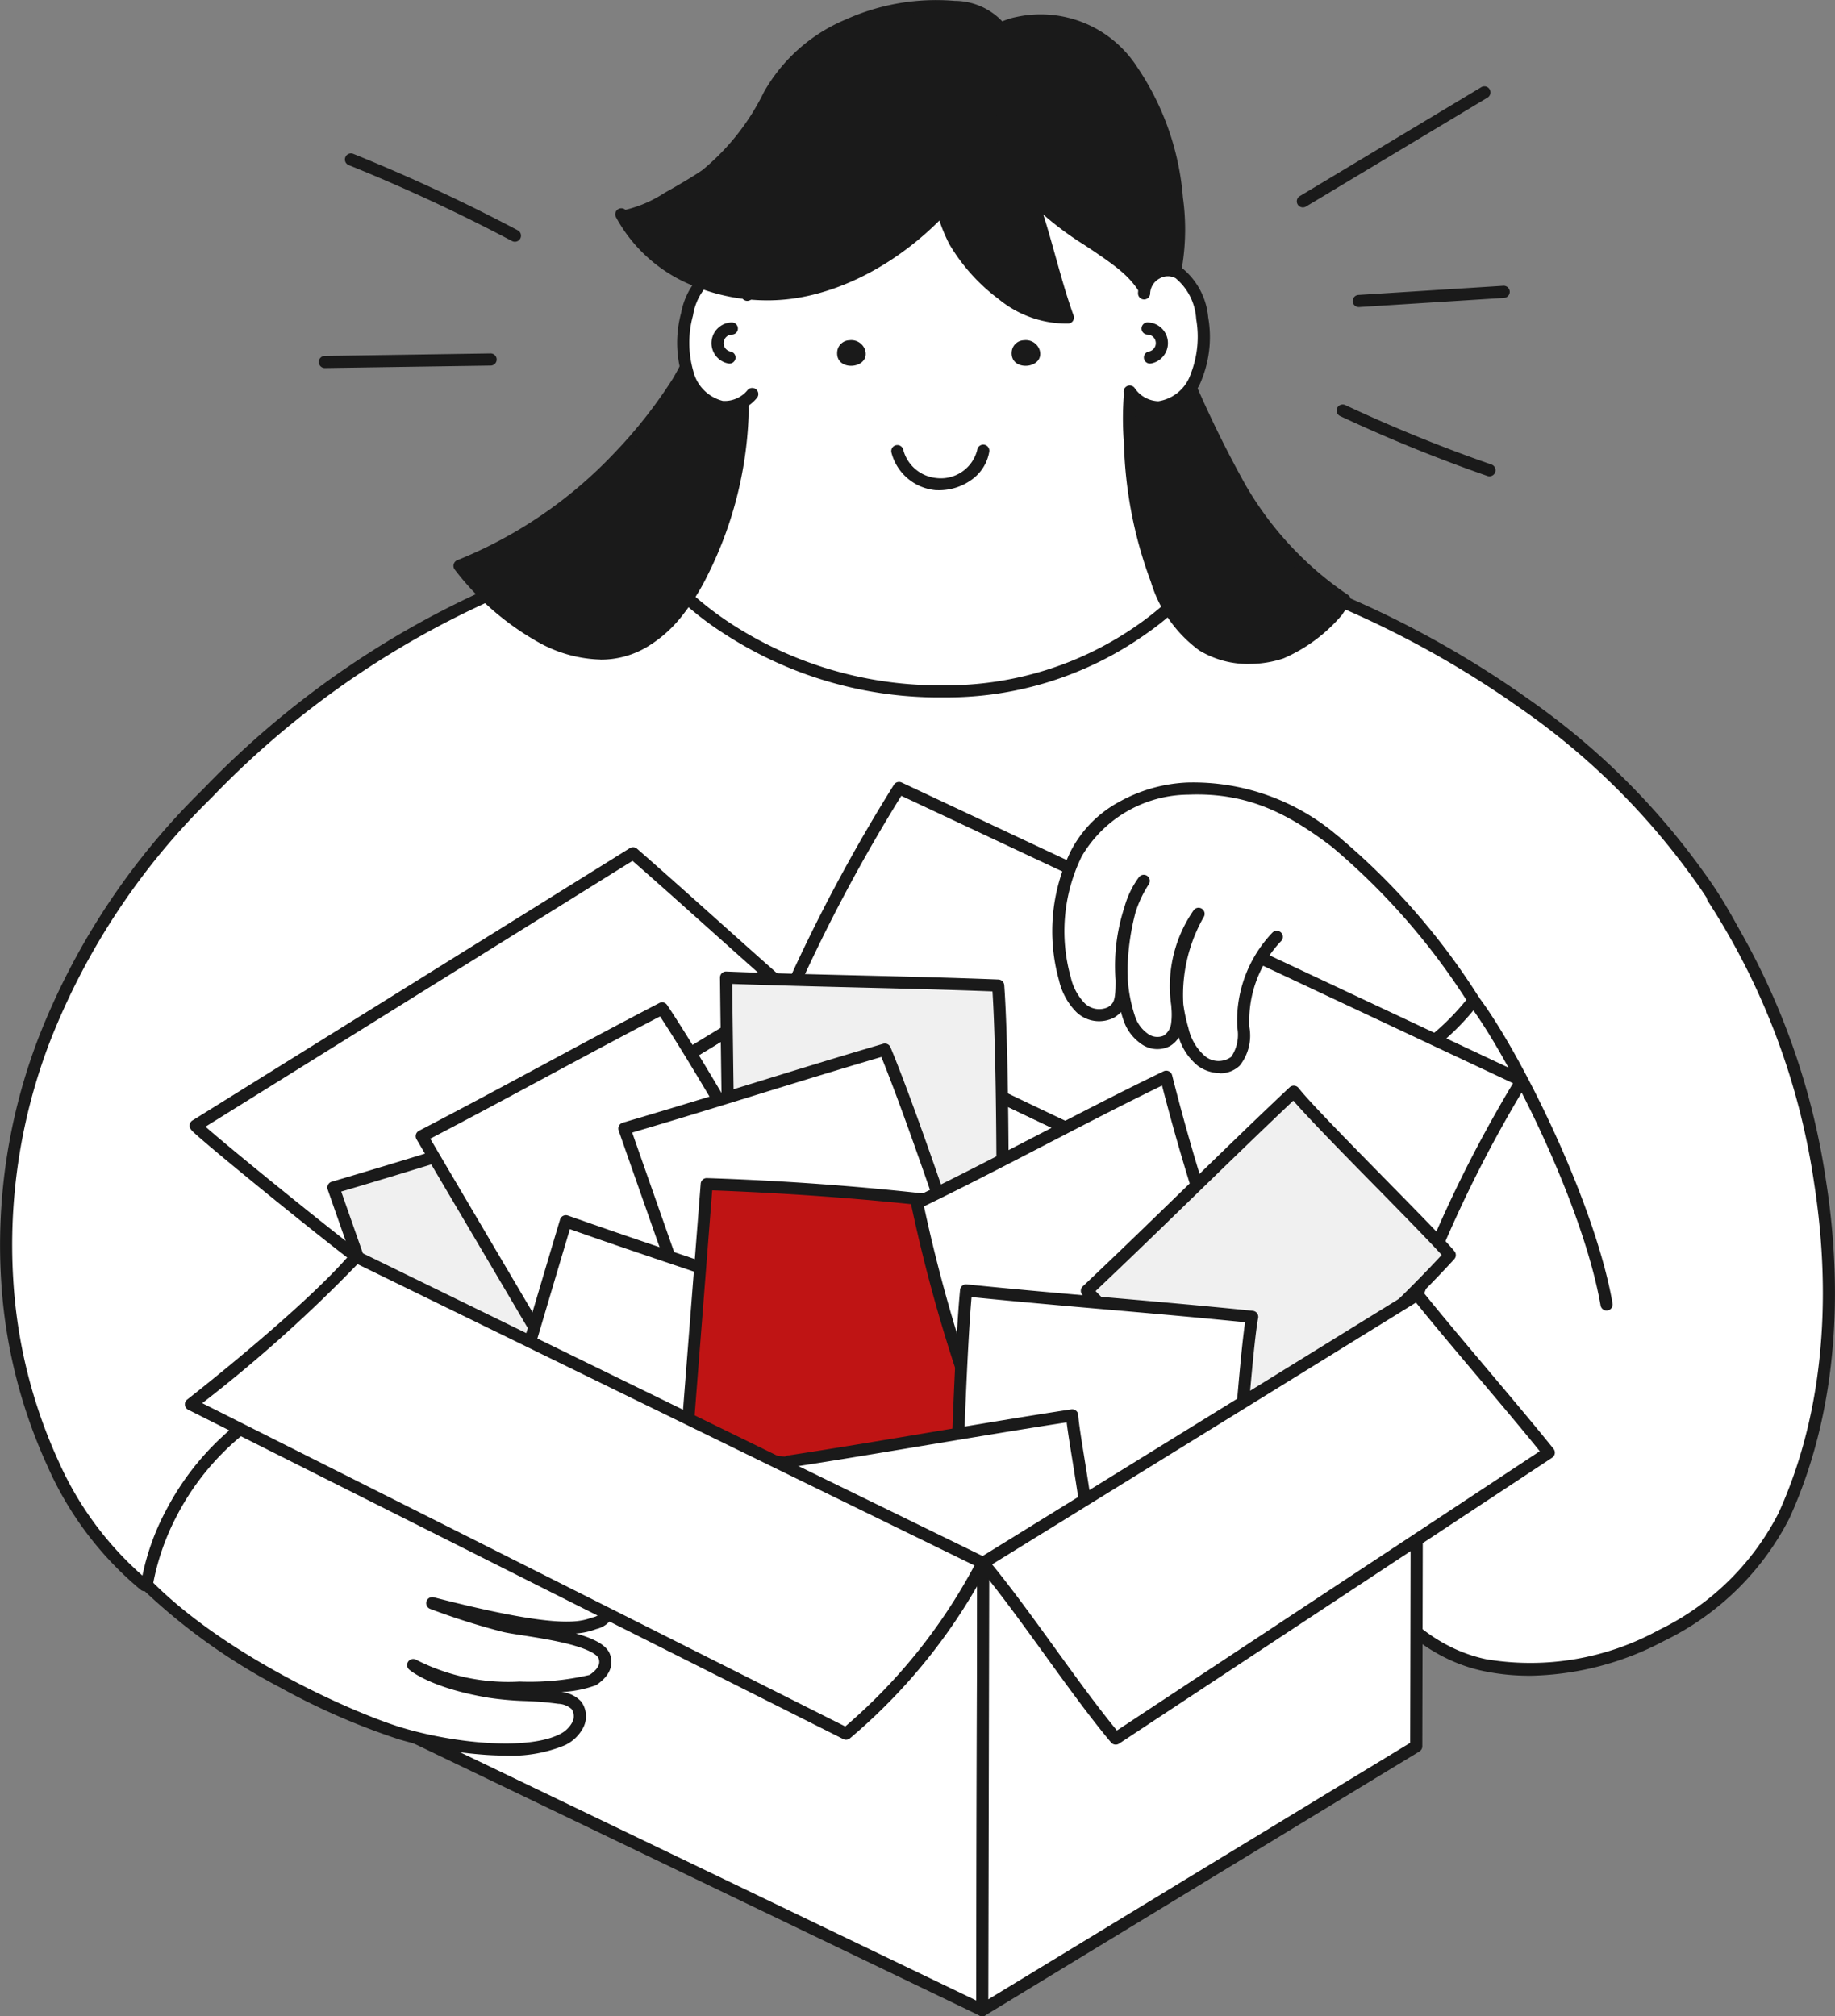
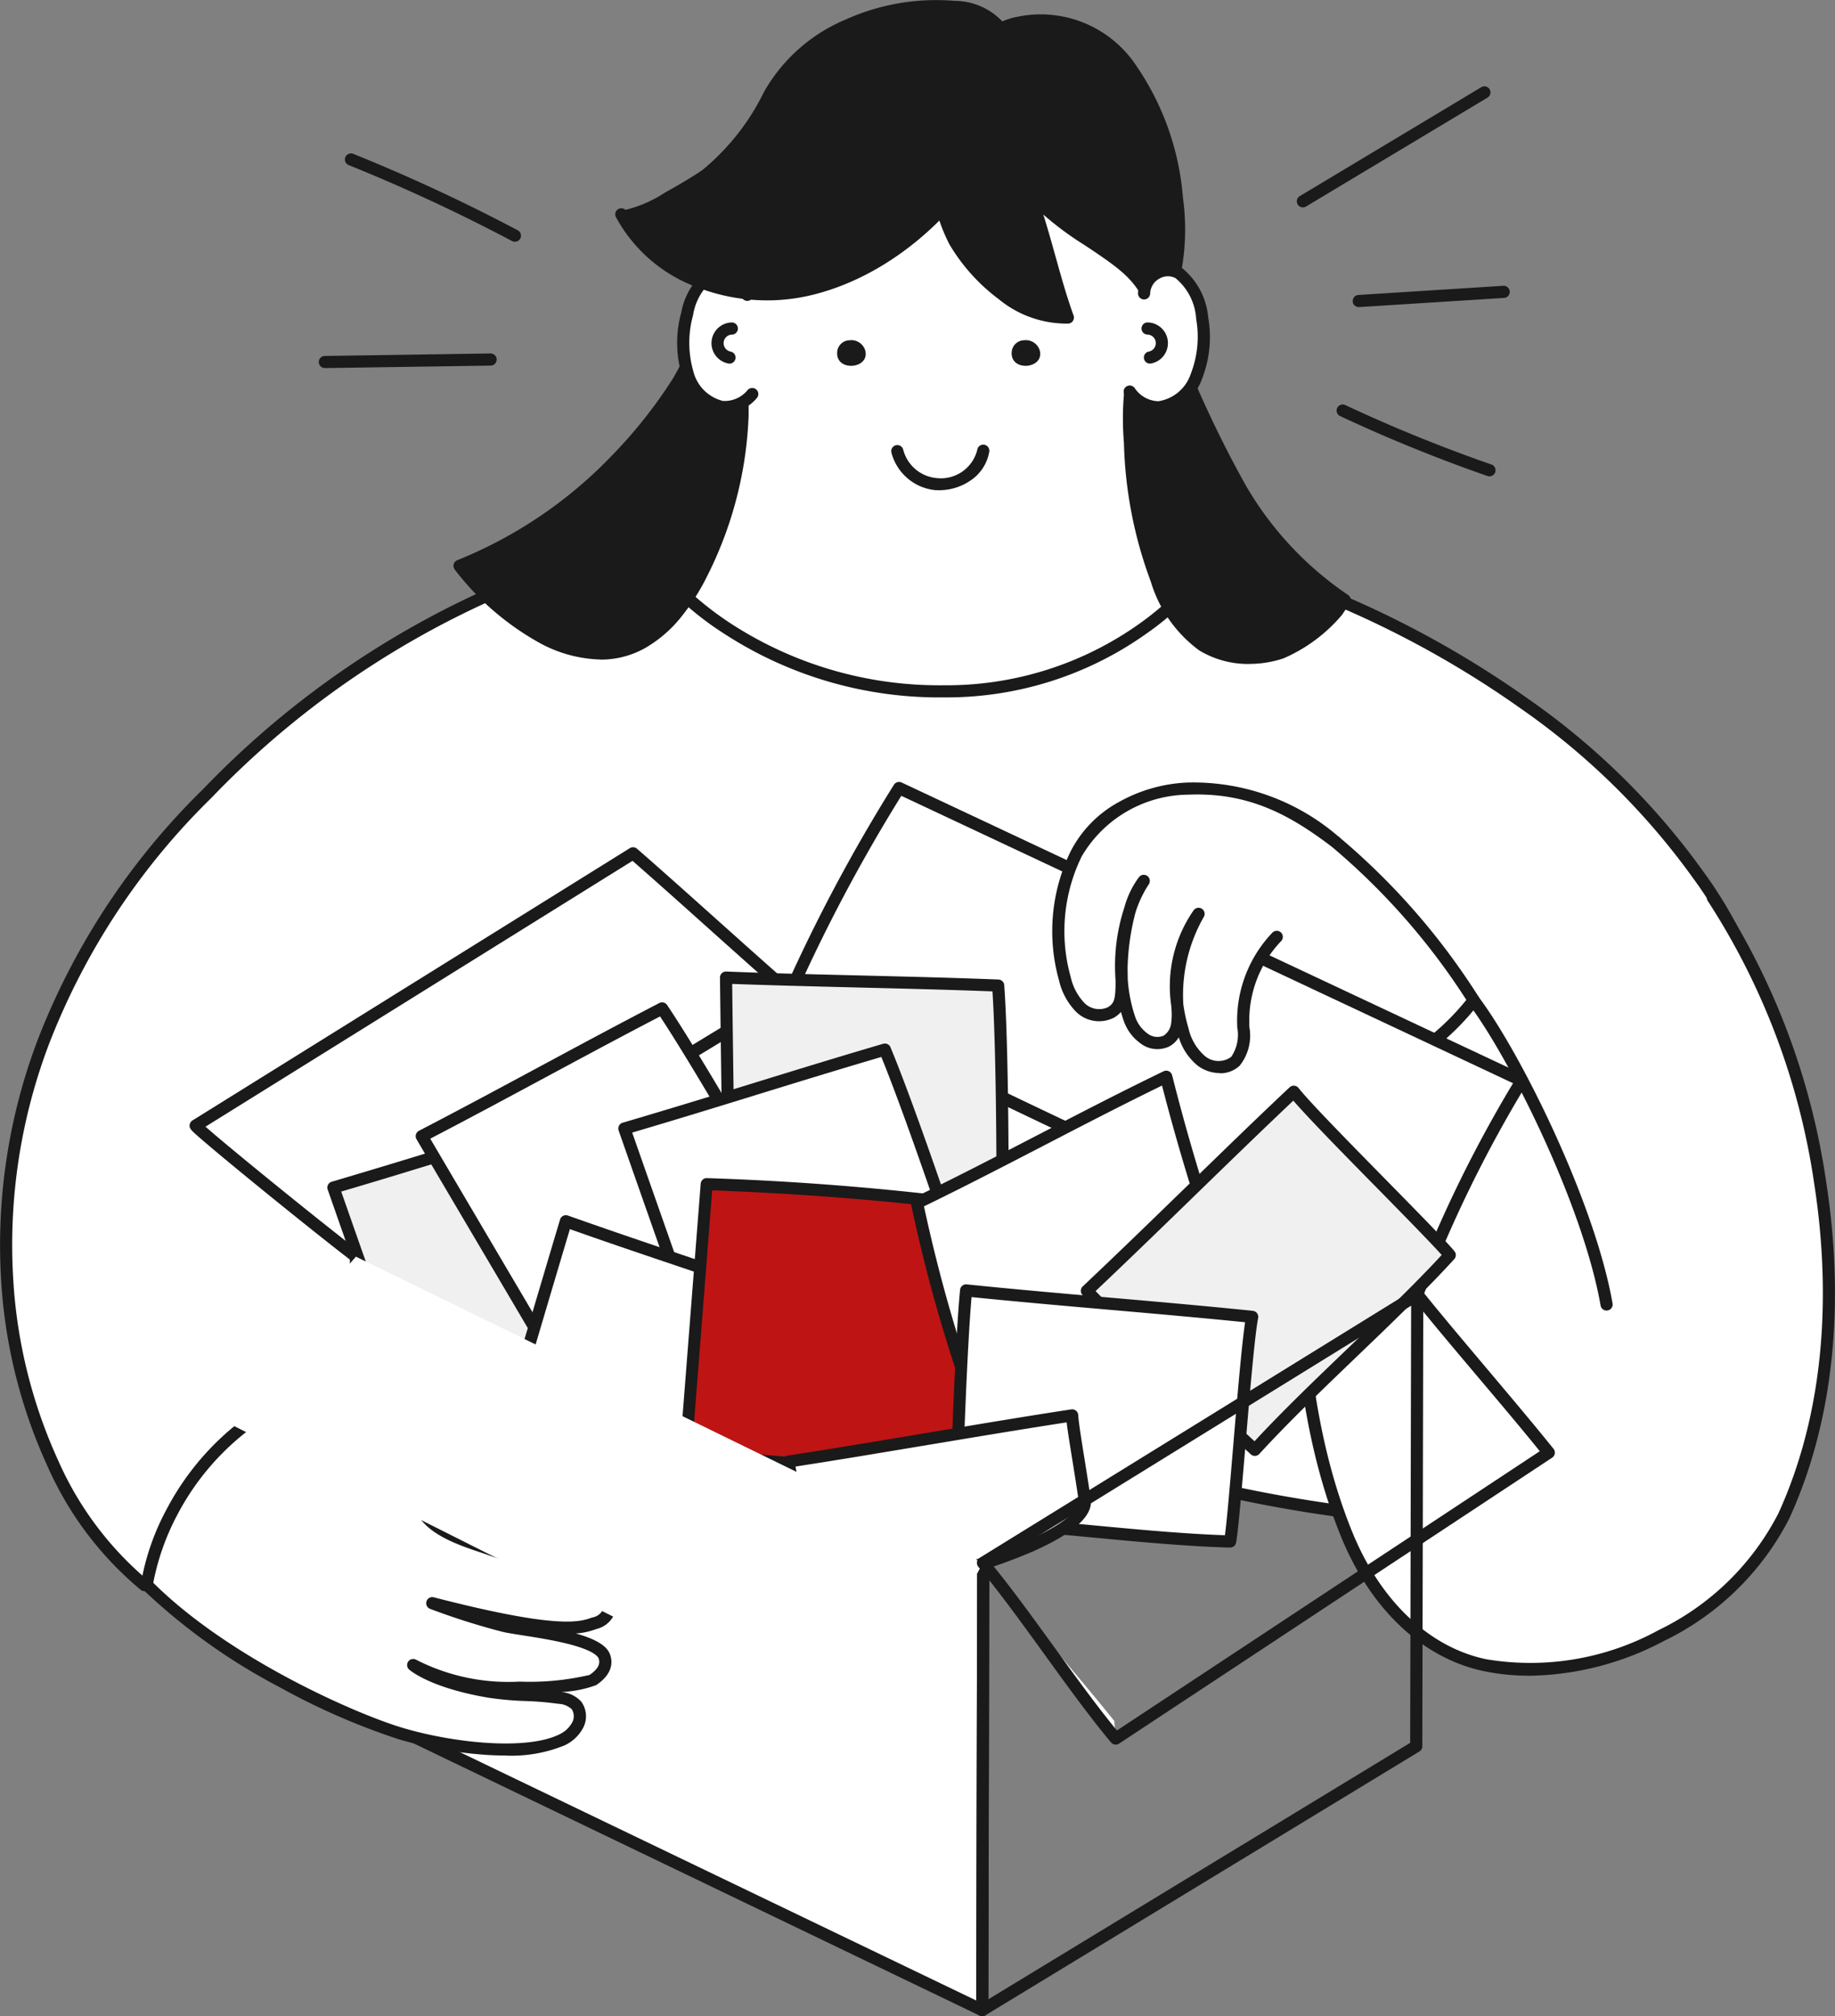
<svg xmlns="http://www.w3.org/2000/svg" width="100" height="109.892" viewBox="0 0 100 109.892">
  <rect x="0" y="0" width="100" height="109.892" fill="#808080" stroke="none" />
  <defs>
    <clipPath id="clip-path">
      <rect id="長方形_446" data-name="長方形 446" width="100" height="109.892" transform="translate(0 0)" fill="none" />
    </clipPath>
  </defs>
  <g id="グループ_1" data-name="グループ 1" transform="translate(0 -0.004)">
    <g id="グループ_189" data-name="グループ 189" transform="translate(0 0.004)" clip-path="url(#clip-path)">
      <path id="パス_3021" data-name="パス 3021" d="M12.555,482.858c-7.938-6.2-13.27-26.4,3.414-43.131C28.463,427.2,41.956,423.668,59.163,424.76c21.366,1.357,40.819,15.462,42.306,30.064.692,6.8-1.809,15.559-5.732,21.163-4.537,6.482-24.453,1.68-24.453,1.68l-50.008-4.349s-8.72,9.543-8.722,9.541" transform="translate(-4.683 -396.467)" fill="#fff" />
      <path id="パス_3022" data-name="パス 3022" d="M7.864,478.512a.314.314,0,0,1-.192-.073l0,0a18.425,18.425,0,0,1-5.092-6.76A28.3,28.3,0,0,1,.06,461.531a31.529,31.529,0,0,1,2.026-13.152,38.543,38.543,0,0,1,8.966-13.568,49.617,49.617,0,0,1,19.962-12.673A51.537,51.537,0,0,1,42.2,419.864a76.931,76.931,0,0,1,12.3-.116,56.506,56.506,0,0,1,15.506,3.235,54.338,54.338,0,0,1,13.273,6.891,39.521,39.521,0,0,1,9.544,9.412,23.081,23.081,0,0,1,4.291,10.822,31.02,31.02,0,0,1-1.145,11.151,34.021,34.021,0,0,1-4.645,10.236c-1.087,1.552-3.087,2.606-5.946,3.133a33.714,33.714,0,0,1-8.276.278,73.494,73.494,0,0,1-10.554-1.593l-49.821-4.333-4.25,4.65-3,3.28-1.266,1.383a.533.533,0,0,1-.351.219m40.952-58.291c-2.287,0-4.458.1-6.554.3a50.885,50.885,0,0,0-11.042,2.244,48.972,48.972,0,0,0-19.7,12.511A37.888,37.888,0,0,0,2.7,448.612,30.872,30.872,0,0,0,.72,461.49,27.637,27.637,0,0,0,3.177,471.4a18.047,18.047,0,0,0,4.661,6.327c1.312-1.433,8.434-9.226,8.513-9.312a.332.332,0,0,1,.273-.106l50.008,4.349a.341.341,0,0,1,.049.008c.2.047,19.747,4.676,24.1-1.548a33.344,33.344,0,0,0,4.549-10.032,30.355,30.355,0,0,0,1.125-10.908,22.429,22.429,0,0,0-4.175-10.511,38.865,38.865,0,0,0-9.386-9.252,53.676,53.676,0,0,0-13.112-6.806,55.85,55.85,0,0,0-15.324-3.2c-1.966-.125-3.841-.187-5.644-.187" transform="translate(0 -391.784)" fill="#1a1a1a" />
      <path id="パス_3023" data-name="パス 3023" d="M540.847,66.239c8.335-3.7-.186-24.752,12.563-28,7.423-1.89,12.944,4.228,13.788,9.972.338,2.3.135,4.621.425,6.923.659,5.239.951,8.039,3.217,11.115a17.791,17.791,0,0,1-14.391,6.813c-10.533,0-15.6-6.826-15.6-6.826" transform="translate(-505.043 -35.384)" fill="#fff" />
      <path id="パス_3024" data-name="パス 3024" d="M551.779,68.722a21.476,21.476,0,0,1-11.933-3.467,16.5,16.5,0,0,1-3.934-3.492.331.331,0,0,1,.132-.5c3.531-1.567,3.894-6.578,4.279-11.884.247-3.409.5-6.934,1.6-9.868a9.322,9.322,0,0,1,6.741-6.264,10.52,10.52,0,0,1,8.648,1.437,13.182,13.182,0,0,1,5.549,8.807,30.12,30.12,0,0,1,.238,3.661,32.565,32.565,0,0,0,.188,3.269l.06.48c.612,4.88.95,7.569,3.095,10.48a.331.331,0,0,1,.008.382,15.515,15.515,0,0,1-3.61,3.49,18.788,18.788,0,0,1-11.056,3.468M536.7,61.679a17.357,17.357,0,0,0,3.537,3.04,20.822,20.822,0,0,0,11.544,3.342,18.133,18.133,0,0,0,10.647-3.328,15.932,15.932,0,0,0,3.335-3.155c-2.119-2.973-2.463-5.71-3.076-10.593l-.06-.48a33.049,33.049,0,0,1-.193-3.336,29.614,29.614,0,0,0-.231-3.581,12.5,12.5,0,0,0-5.261-8.352,9.874,9.874,0,0,0-8.117-1.347,8.533,8.533,0,0,0-4.027,2.2,9.846,9.846,0,0,0-2.257,3.656c-1.061,2.845-1.312,6.322-1.556,9.685-.386,5.321-.751,10.356-4.283,12.252m-.521-.113h0Z" transform="translate(-500.374 -30.711)" fill="#1a1a1a" />
      <path id="パス_3025" data-name="パス 3025" d="M941.746,261.355a18.525,18.525,0,0,1-5.686-6.1,62.106,62.106,0,0,1-4.6-10.4,15.541,15.541,0,0,0-1.415,7.923,22.966,22.966,0,0,0,1.444,7.455,6.863,6.863,0,0,0,2.5,3.581,5.167,5.167,0,0,0,4.313.4,8.156,8.156,0,0,0,3.049-2.274c-.006,0,.4-.592.4-.6" transform="translate(-868.462 -228.651)" fill="#1a1a1a" />
      <path id="パス_3026" data-name="パス 3026" d="M931.866,260.171a5.138,5.138,0,0,1-2.729-.742,7.217,7.217,0,0,1-2.634-3.745,23.211,23.211,0,0,1-1.465-7.562,15.9,15.9,0,0,1,1.455-8.09.331.331,0,0,1,.6.053,61.906,61.906,0,0,0,4.578,10.341,18.257,18.257,0,0,0,5.577,5.981h0a.331.331,0,0,1,.144.213c.028.142.018.157-.25.549-.065.1-.152.222-.178.264a.326.326,0,0,1-.047.068,8.691,8.691,0,0,1-3.19,2.367,5.89,5.89,0,0,1-1.865.3m-5.137-19.12a16.465,16.465,0,0,0-1.03,7.054,22.552,22.552,0,0,0,1.423,7.347,6.625,6.625,0,0,0,2.367,3.417,4.844,4.844,0,0,0,4.031.371,8.006,8.006,0,0,0,2.891-2.163c.04-.065.1-.153.188-.281l.013-.019a19.087,19.087,0,0,1-5.517-6.029,62.637,62.637,0,0,1-4.367-9.7M937,257.323a.329.329,0,0,1-.028.1.306.306,0,0,0,.028-.1m-.146-.318a.33.33,0,0,1,.091.09.324.324,0,0,0-.091-.09m0,0h0Zm0,0h0" transform="translate(-863.788 -223.982)" fill="#1a1a1a" />
      <path id="パス_3027" data-name="パス 3027" d="M390.037,259.848a11.81,11.81,0,0,0,1.5-2.332A20.671,20.671,0,0,0,393.728,249c.058-1.516-.275-3.011-.242-4.511.011-.514.1-3.142-1.081-1.693-1.054,1.292-1.3,2.923-2.193,4.337a26.21,26.21,0,0,1-3.258,4.137,24.436,24.436,0,0,1-8.646,5.89c2.017,2.65,6.411,6.223,9.989,4.168a6.627,6.627,0,0,0,1.741-1.48" transform="translate(-353.263 -226.321)" fill="#1a1a1a" />
      <path id="パス_3028" data-name="パス 3028" d="M381.32,257.587a7.288,7.288,0,0,1-3.43-.967,14.917,14.917,0,0,1-4.516-3.939.331.331,0,0,1,.143-.509,24.188,24.188,0,0,0,8.528-5.811,25.906,25.906,0,0,0,3.217-4.085,11.568,11.568,0,0,0,.9-1.887,9.23,9.23,0,0,1,1.317-2.482c.14-.172.567-.7,1.05-.517s.654.887.619,2.386v.041a18.407,18.407,0,0,0,.121,2.132,17.893,17.893,0,0,1,.12,2.384,21.1,21.1,0,0,1-2.23,8.652,12.061,12.061,0,0,1-1.54,2.4,6.984,6.984,0,0,1-1.828,1.553,4.9,4.9,0,0,1-2.472.653m-7.148-4.965a14.143,14.143,0,0,0,4.032,3.414c1.994,1.073,3.764,1.182,5.258.323a6.236,6.236,0,0,0,1.654-1.407,11.422,11.422,0,0,0,1.453-2.267,20.433,20.433,0,0,0,2.159-8.379,17.4,17.4,0,0,0-.118-2.3,18.908,18.908,0,0,1-.124-2.21v-.041a3.556,3.556,0,0,0-.181-1.732,1.158,1.158,0,0,0-.313.3,8.6,8.6,0,0,0-1.216,2.312,12.066,12.066,0,0,1-.954,1.993,26.563,26.563,0,0,1-3.3,4.189,25.025,25.025,0,0,1-8.351,5.8m11.2,2.545h0Z" transform="translate(-348.594 -221.64)" fill="#1a1a1a" />
      <path id="パス_3029" data-name="パス 3029" d="M774.955,17.045q.113-.029.227-.052c7.851-1.578,10.418,11.209,7.736,16.243-.836-2.208-1.445-2.751-3.353-4.043-1.482-1-3.325-2.047-4.075-3.763,1.061,2.434,1.527,5.128,2.431,7.62-2.4.212-5.072-2.213-6.169-4.16-1.87-3.32-1.295-10.679,3.2-11.845" transform="translate(-719.726 -15.743)" fill="#1a1a1a" />
      <path id="パス_3030" data-name="パス 3030" d="M778.248,28.893h-.021a.331.331,0,0,1-.288-.213c-.786-2.075-1.313-2.589-3.229-3.886-.184-.125-.373-.25-.566-.377a17.294,17.294,0,0,1-2.232-1.655c.24.756.453,1.52.662,2.27.3,1.073.608,2.183.988,3.232a.331.331,0,0,1-.282.443,5.829,5.829,0,0,1-3.8-1.335,10.22,10.22,0,0,1-2.687-2.992,9.445,9.445,0,0,1-1.037-4.213,11.239,11.239,0,0,1,.8-4.68A5.522,5.522,0,0,1,770.2,12.05h0c.079-.021.161-.039.245-.056A6.251,6.251,0,0,1,777,14.681a14.769,14.769,0,0,1,2.523,7.165,12.578,12.578,0,0,1-.98,6.871.331.331,0,0,1-.292.175m-7.88-16.2a4.965,4.965,0,0,0-3.2,3.053,10.5,10.5,0,0,0,.205,8.309,9.523,9.523,0,0,0,2.505,2.786,6.907,6.907,0,0,0,1.67.939,4.132,4.132,0,0,0,1.241.274c-.32-.939-.589-1.906-.851-2.845a32.947,32.947,0,0,0-1.419-4.32h0a.331.331,0,0,1,.607-.265c.618,1.412,2.088,2.383,3.385,3.24.195.128.386.255.572.381,1.787,1.21,2.468,1.813,3.187,3.477a13.177,13.177,0,0,0,.595-5.81,14.1,14.1,0,0,0-2.4-6.836,5.67,5.67,0,0,0-5.889-2.433c-.072.014-.142.031-.209.048Z" transform="translate(-715.057 -11.069)" fill="#1a1a1a" />
      <path id="パス_3031" data-name="パス 3031" d="M736.2,368.647l-.118,0a2.748,2.748,0,0,1-2.421-2.059.331.331,0,0,1,.648-.137,2.071,2.071,0,0,0,1.794,1.534,2.044,2.044,0,0,0,2.236-1.529.331.331,0,1,1,.655.095,2.352,2.352,0,0,1-.908,1.488,3.037,3.037,0,0,1-1.887.61" transform="translate(-685.084 -341.93)" fill="#1a1a1a" />
      <path id="パス_3032" data-name="パス 3032" d="M918.218,223.582a2.378,2.378,0,0,1,.082-.319,1.3,1.3,0,0,1,1.83-.779,3.449,3.449,0,0,1,1.282,2.461,5.932,5.932,0,0,1-.319,3.186,2.534,2.534,0,0,1-2.056,1.679,2.858,2.858,0,0,1-2.447-2.414,18.56,18.56,0,0,1,.35-3.26c.164-.915,1.233-.325,1.278-.555" transform="translate(-855.902 -207.61)" fill="#fff" />
      <path id="パス_3033" data-name="パス 3033" d="M926.907,225.544a2.263,2.263,0,0,1-1.786-.988.331.331,0,1,1,.534-.391,1.611,1.611,0,0,0,1.288.716,2.211,2.211,0,0,0,1.762-1.48,5.578,5.578,0,0,0,.3-3,3.123,3.123,0,0,0-1.123-2.226.891.891,0,0,0-.87.017.959.959,0,0,0-.515.816.331.331,0,1,1-.661-.03,1.629,1.629,0,0,1,.861-1.369,1.555,1.555,0,0,1,1.522,0,3.9,3.9,0,0,1,1.441,2.7,6.241,6.241,0,0,1-.343,3.368,2.86,2.86,0,0,1-2.349,1.878h-.057" transform="translate(-863.818 -203.012)" fill="#1a1a1a" />
      <path id="パス_3034" data-name="パス 3034" d="M940.166,267.7a.331.331,0,0,1-.064-.656.467.467,0,0,0-.076-.926.331.331,0,0,1,.021-.662,1.129,1.129,0,0,1,.183,2.237.332.332,0,0,1-.065.006" transform="translate(-877.497 -247.882)" fill="#1a1a1a" />
      <path id="パス_3035" data-name="パス 3035" d="M565.961,223.105a2.374,2.374,0,0,0-.051-.325,1.3,1.3,0,0,0-1.749-.946,3.45,3.45,0,0,0-1.507,2.331,5.933,5.933,0,0,0,.019,3.2,2.533,2.533,0,0,0,1.889,1.864,2.859,2.859,0,0,0,2.662-2.174,18.549,18.549,0,0,0-.043-3.278c-.077-.926-1.2-.439-1.22-.672" transform="translate(-525.209 -207.049)" fill="#fff" />
      <path id="パス_3036" data-name="パス 3036" d="M560.085,224.973a1.857,1.857,0,0,1-.229-.014,2.859,2.859,0,0,1-2.163-2.089,6.241,6.241,0,0,1-.025-3.385,3.9,3.9,0,0,1,1.687-2.55,1.555,1.555,0,0,1,1.515.147,1.628,1.628,0,0,1,.729,1.443.331.331,0,1,1-.661-.032.959.959,0,0,0-.436-.861.892.892,0,0,0-.865-.1,3.124,3.124,0,0,0-1.327,2.112,5.577,5.577,0,0,0,.012,3.019,2.21,2.21,0,0,0,1.616,1.638,1.613,1.613,0,0,0,1.349-.593.331.331,0,1,1,.5.439,2.31,2.31,0,0,1-1.7.825" transform="translate(-520.544 -202.449)" fill="#1a1a1a" />
      <path id="パス_3037" data-name="パス 3037" d="M586.7,267.7a.328.328,0,0,1-.065-.006,1.129,1.129,0,0,1,.183-2.237.331.331,0,1,1,.021.662.467.467,0,0,0-.076.926.331.331,0,0,1-.064.656" transform="translate(-546.947 -247.882)" fill="#1a1a1a" />
      <path id="パス_3038" data-name="パス 3038" d="M529.648,5.055c-3.771-.352-8.258,1.4-10.077,4.8a12.928,12.928,0,0,1-3.434,4.349c-.372.29-4.335,2.727-4.627,2.16,1.787,3.469,6.267,4.961,10.082,4.12,4.367-.963,8.139-4.424,10.174-8.31,1.458-2.782,2.005-6.738-2.119-7.124" transform="translate(-477.649 -4.679)" fill="#1a1a1a" />
      <path id="パス_3039" data-name="パス 3039" d="M514.781,16.375a10.546,10.546,0,0,1-3.777-.7,8.274,8.274,0,0,1-4.456-3.834h0a.331.331,0,0,1,.515-.4,6.783,6.783,0,0,0,2.15-.937c1.017-.559,1.911-1.128,2.052-1.238a12.736,12.736,0,0,0,3.345-4.244,9.2,9.2,0,0,1,4.463-3.957A12,12,0,0,1,525.01.051a3.6,3.6,0,0,1,3.063,1.736,4.485,4.485,0,0,1,.35,2.881,9.935,9.935,0,0,1-1.032,2.99c-2.261,4.315-6.244,7.564-10.4,8.479a10.3,10.3,0,0,1-2.215.239m-7.352-4.324a7.778,7.778,0,0,0,3.813,3.01,9.867,9.867,0,0,0,5.611.429A15.687,15.687,0,0,0,526.8,7.35c.839-1.6,1.461-3.822.686-5.248A2.979,2.979,0,0,0,524.948.71a11.326,11.326,0,0,0-5.6.965,8.548,8.548,0,0,0-4.15,3.665,13.345,13.345,0,0,1-3.522,4.455c-.189.147-1.153.755-2.162,1.308a10.53,10.53,0,0,1-2.081.949m-.293-.51h0" transform="translate(-472.98 -0.004)" fill="#1a1a1a" />
      <path id="パス_3040" data-name="パス 3040" d="M689.81,280.117a.688.688,0,0,0-.675.629c-.1,1.119,1.818.941,1.523-.09a.793.793,0,0,0-.848-.54" transform="translate(-643.511 -261.571)" fill="#1a1a1a" />
      <path id="パス_3041" data-name="パス 3041" d="M833.5,280.117a.688.688,0,0,0-.675.629c-.1,1.119,1.818.941,1.523-.09a.793.793,0,0,0-.848-.54" transform="translate(-777.691 -261.571)" fill="#1a1a1a" />
      <path id="パス_3042" data-name="パス 3042" d="M293.162,131.111a.329.329,0,0,1-.155-.039,95.294,95.294,0,0,0-8.9-4.138.331.331,0,1,1,.248-.614,95.932,95.932,0,0,1,8.964,4.167.331.331,0,0,1-.155.624" transform="translate(-265.104 -117.935)" fill="#1a1a1a" />
      <path id="パス_3043" data-name="パス 3043" d="M262.755,291.814a.331.331,0,0,1,0-.662l9.028-.135a.331.331,0,1,1,.01.662l-9.028.135h-.005" transform="translate(-245.052 -271.752)" fill="#1a1a1a" />
      <path id="パス_3044" data-name="パス 3044" d="M1067.876,77.681a.331.331,0,0,1-.171-.615l9.891-5.936a.331.331,0,0,1,.341.568l-9.892,5.936a.329.329,0,0,1-.17.047" transform="translate(-996.873 -66.377)" fill="#1a1a1a" />
      <path id="パス_3045" data-name="パス 3045" d="M1108.65,336.9a.33.33,0,0,1-.109-.018,84.137,84.137,0,0,1-8.029-3.266.331.331,0,0,1,.281-.6,83.472,83.472,0,0,0,7.966,3.24.331.331,0,0,1-.109.644" transform="translate(-1027.481 -310.938)" fill="#1a1a1a" />
      <path id="パス_3046" data-name="パス 3046" d="M1113.825,236.406a.331.331,0,0,1-.021-.661l7.9-.5a.331.331,0,1,1,.042.661l-7.9.5h-.021" transform="translate(-1039.781 -219.668)" fill="#1a1a1a" />
      <path id="パス_3047" data-name="パス 3047" d="M1088.98,739.01c5.247,7.243,8.989,22.46,3.877,33.689-2.381,5.232-10,9.46-16.294,8.146-3.6-.752-6.132-3.751-7.491-7.017l-.075-.184c-2.6-6.453-2.757-13.857-2.623-20.709-1.58-3.991,9.569-8.326,9.569-8.326Z" transform="translate(-995.637 -690.088)" fill="#fff" />
      <path id="パス_3048" data-name="パス 3048" d="M1074.323,776.752a12.226,12.226,0,0,1-2.5-.251c-3.29-.687-6.107-3.316-7.729-7.214l-.076-.185c-2.681-6.651-2.776-14.207-2.649-20.777a2.641,2.641,0,0,1,.107-2.019c1.513-3.467,9.341-6.544,9.674-6.673a.331.331,0,0,1,.384.109c2.271,3,6.346,11.2,7.311,16.725a.331.331,0,0,1-.652.114c-.928-5.313-4.779-13.138-7.036-16.236-1.319.541-7.808,3.327-9.074,6.227a1.968,1.968,0,0,0-.074,1.574.33.33,0,0,1,.023.128c-.128,6.52-.043,14.024,2.6,20.579l.075.182c1.536,3.692,4.18,6.178,7.253,6.819a14.547,14.547,0,0,0,9.394-1.588,14.344,14.344,0,0,0,6.531-6.371c2.923-6.421,2.671-13.321,1.945-17.978a38.425,38.425,0,0,0-5.793-15.386.331.331,0,0,1,.545-.376,39.106,39.106,0,0,1,5.9,15.66c.74,4.746.994,11.783-2,18.354a15.012,15.012,0,0,1-6.829,6.685,16.112,16.112,0,0,1-7.337,1.9" transform="translate(-990.966 -685.419)" fill="#1a1a1a" />
      <path id="パス_3049" data-name="パス 3049" d="M978.125,686.184c4.2,3.079,7.547,8.647,7.547,8.647s-6.32,6.806-8.091,7.18a17.484,17.484,0,0,0-4.486-5.245,39.7,39.7,0,0,1-3.544-3.507,32.6,32.6,0,0,1,4.765-7.555Z" transform="translate(-905.366 -640.311)" fill="#fff" />
      <path id="パス_3050" data-name="パス 3050" d="M1024.181,702.469a.288.288,0,0,1-.306-.288c-.04-.119-.386-.919-2.851-2.9a.331.331,0,1,1,.415-.516,11.4,11.4,0,0,1,2.987,3.025,13.354,13.354,0,0,0,8.8-4.872,37.05,37.05,0,0,0-7.346-8.361.331.331,0,0,1,.4-.527,37.714,37.714,0,0,1,7.631,8.742.331.331,0,0,1-.016.362,13.713,13.713,0,0,1-2.544,2.528,13.038,13.038,0,0,1-7.122,2.807l-.045,0" transform="translate(-953.317 -642.419)" fill="#1a1a1a" />
      <path id="パス_3051" data-name="パス 3051" d="M326.385,1075.692c.018-7.349.036-17.272.054-24.62-9.166-4.481-23.357-10.885-34.187-16.449-.018,7.349-.036,17.276-.054,24.625Z" transform="translate(-272.855 -966.13)" fill="#fff" />
      <path id="パス_3052" data-name="パス 3052" d="M321.716,1071.354a.329.329,0,0,1-.144-.033l-34.187-16.445a.331.331,0,0,1-.188-.3c.009-3.685.018-8.019.027-12.351.009-4.306.018-8.61.027-12.274a.331.331,0,0,1,.482-.294c6.775,3.481,14.983,7.345,22.224,10.755,4.385,2.065,8.527,4.015,11.957,5.692a.331.331,0,0,1,.186.3c-.009,3.674-.018,7.992-.027,12.31s-.018,8.636-.027,12.31a.331.331,0,0,1-.331.33m-33.855-16.984,33.526,16.127c.009-3.557.017-7.671.026-11.785.009-4.237.018-8.474.027-12.1-3.389-1.654-7.458-3.57-11.762-5.6-7.076-3.332-15.074-7.1-21.764-10.518-.009,3.543-.017,7.637-.026,11.733-.009,4.25-.018,8.5-.027,12.143" transform="translate(-268.185 -961.462)" fill="#1a1a1a" />
-       <path id="パス_3053" data-name="パス 3053" d="M832.27,1090.469c.018-7.349.036-17.272.054-24.62l-23.653,14.382-.054,24.62Z" transform="translate(-755.087 -995.29)" fill="#fff" />
      <path id="パス_3054" data-name="パス 3054" d="M803.947,1100.513a.331.331,0,0,1-.331-.332l.054-24.62a.331.331,0,0,1,.159-.282l23.652-14.382a.331.331,0,0,1,.5.284c-.009,3.674-.018,7.992-.027,12.31s-.018,8.636-.027,12.31a.331.331,0,0,1-.159.282l-23.653,14.382a.331.331,0,0,1-.172.048m.385-24.765-.053,23.844,22.99-13.979c.009-3.634.018-7.879.027-12.125.009-4.089.017-8.178.026-11.72ZM827.6,1085.8h0Z" transform="translate(-750.417 -990.621)" fill="#1a1a1a" />
      <path id="パス_3055" data-name="パス 3055" d="M350.856,833.818c-9.166-4.481-23.357-10.885-34.187-16.449l-23.652,14.382,34.167,16.692Z" transform="translate(-273.619 -763.26)" fill="#fff" />
      <path id="パス_3056" data-name="パス 3056" d="M322.515,844.105a.329.329,0,0,1-.145-.034L288.2,827.38a.331.331,0,0,1-.027-.58l23.652-14.382a.331.331,0,0,1,.323-.012c6.775,3.481,14.984,7.346,22.226,10.755,4.385,2.064,8.526,4.014,11.955,5.691a.331.331,0,0,1,.029.579l-23.673,14.625a.331.331,0,0,1-.174.049m-33.478-17.055L322.5,843.4,345.5,829.184c-3.316-1.614-7.252-3.467-11.407-5.424-7.188-3.384-15.328-7.217-22.081-10.681Z" transform="translate(-268.951 -758.591)" fill="#1a1a1a" />
      <path id="パス_3057" data-name="パス 3057" d="M161.08,717.429c-.193-.006,6.168,5.179,8.73,7.143l23.653-14.382c-2.6-2.266-5.953-5.333-8.554-7.6Z" transform="translate(-150.412 -656.08)" fill="#fff" />
      <path id="パス_3058" data-name="パス 3058" d="M165.094,720.233a.331.331,0,0,1-.2-.068c-1.184-.907-3.28-2.58-5.34-4.262-.978-.8-1.813-1.489-2.415-2-.321-.271-.57-.486-.739-.637-.288-.258-.433-.387-.351-.618a.335.335,0,0,1,.15-.177l23.82-14.832a.331.331,0,0,1,.392.031c1.3,1.134,2.816,2.49,4.279,3.8s2.975,2.666,4.274,3.8a.331.331,0,0,1-.045.532l-23.652,14.382a.331.331,0,0,1-.172.048m-8.2-7.412c1.187,1.053,5.905,4.891,8.226,6.68l23.073-14.029c-1.222-1.07-2.6-2.306-3.941-3.506-1.393-1.248-2.832-2.537-4.088-3.634Z" transform="translate(-145.696 -651.411)" fill="#1a1a1a" />
      <path id="パス_3059" data-name="パス 3059" d="M656.251,648.825a90.743,90.743,0,0,0-5.945,11.158c10.83,5.564,25.021,11.968,34.187,16.449a70.218,70.218,0,0,1,5.693-11.661Z" transform="translate(-607.256 -605.873)" fill="#fff" />
      <path id="パス_3060" data-name="パス 3060" d="M679.823,672.094a.333.333,0,0,1-.145-.034c-3.425-1.675-7.564-3.624-11.947-5.687-7.247-3.412-15.461-7.279-22.246-10.766a.331.331,0,0,1-.152-.428,91.4,91.4,0,0,1,5.967-11.2.331.331,0,0,1,.422-.125L685.657,659.8a.331.331,0,0,1,.143.469,70.108,70.108,0,0,0-5.667,11.606.331.331,0,0,1-.31.216m-33.758-16.932c6.721,3.444,14.8,7.25,21.948,10.613,4.246,2,8.264,3.891,11.628,5.531a70.767,70.767,0,0,1,5.4-11.059l-33.337-15.665a90.869,90.869,0,0,0-5.643,10.581" transform="translate(-602.586 -601.204)" fill="#1a1a1a" />
      <path id="パス_3061" data-name="パス 3061" d="M120.83,1150.456c4.07,4.114,10.983,7.259,13.861,8.112,2.626.778,6.8,1.307,8.775.329a1.859,1.859,0,0,0,.828-.769,1.036,1.036,0,0,0-.048-1.1,1.435,1.435,0,0,0-.942-.414c-1.256-.2-2.526-.116-3.8-.33-3.136-.527-4.16-1.456-4.16-1.456,3.094,1.878,9.307,1.141,9.789.819s.837-.77.62-1.308c-.426-1.058-4.509-1.409-5.453-1.64a37.171,37.171,0,0,1-3.922-1.243c6.913,1.785,8.1,1.357,8.842,1.094a1.093,1.093,0,0,0,.777-1.523c-.3-.958-1.982-1.232-2.8-1.421a32.969,32.969,0,0,1-3.626-1.068c-1.242-.444-3.628-1.051-3.905-2.616-.206-1.161.669-1.431,1.378-2.171.728-.759,3.488-4.131.383-4.236-1.55-.052-2.952,2.658-4.684,2.937-1.923.31-2.733-.812-3.7-2.393a14.235,14.235,0,0,0-8.223,10.4" transform="translate(-112.831 -1064.075)" fill="#fff" />
      <path id="パス_3062" data-name="パス 3062" d="M135.726,1155.09c-.385,0-.756-.015-1.093-.038a22.57,22.57,0,0,1-4.7-.836,37.448,37.448,0,0,1-6.547-2.859,32.956,32.956,0,0,1-7.455-5.337.331.331,0,0,1-.093-.274,13.18,13.18,0,0,1,1.394-4.059,14.67,14.67,0,0,1,7.02-6.6.331.331,0,0,1,.42.129c.961,1.575,1.667,2.512,3.362,2.239a4.938,4.938,0,0,0,2.171-1.447c.808-.75,1.645-1.527,2.576-1.494.889.03,1.451.318,1.67.855.575,1.414-1.727,3.838-1.825,3.941a6.617,6.617,0,0,1-.58.521c-.519.428-.832.687-.712,1.364.21,1.187,2.012,1.793,3.2,2.195.174.058.338.114.487.167a32.724,32.724,0,0,0,3.59,1.057l.255.057c.976.215,2.45.54,2.781,1.587a1.413,1.413,0,0,1-.982,1.935,3.893,3.893,0,0,1-1.12.245c.953.266,1.648.609,1.849,1.107.143.356.237,1.051-.743,1.707a6.238,6.238,0,0,1-1.9.375,1.661,1.661,0,0,1,1.087.524,1.354,1.354,0,0,1,.082,1.467,2.169,2.169,0,0,1-.973.91,7.64,7.64,0,0,1-3.219.565m-19.211-9.418c4.162,4.133,11.065,7.157,13.6,7.909,2.8.831,6.747,1.235,8.534.35a1.534,1.534,0,0,0,.683-.628.714.714,0,0,0-.013-.741,1.143,1.143,0,0,0-.735-.295,17.084,17.084,0,0,0-1.8-.152,17.066,17.066,0,0,1-2-.179c-3.195-.537-4.283-1.5-4.328-1.537a.331.331,0,0,1,.394-.528,11.025,11.025,0,0,0,5.627,1.186,14.347,14.347,0,0,0,3.811-.363c.448-.3.613-.606.492-.906-.046-.115-.288-.419-1.526-.75-.851-.227-1.883-.388-2.636-.506-.467-.073-.837-.131-1.062-.186a37.8,37.8,0,0,1-3.962-1.256.331.331,0,0,1,.2-.629c6.8,1.755,7.953,1.348,8.643,1.1a.775.775,0,0,0,.577-1.113c-.216-.683-1.516-.969-2.292-1.14l-.263-.059a33.383,33.383,0,0,1-3.662-1.078c-.143-.051-.3-.106-.476-.163-1.34-.451-3.365-1.133-3.644-2.707a1.908,1.908,0,0,1,.942-1.989,6.027,6.027,0,0,0,.523-.469c.851-.888,1.977-2.529,1.69-3.233-.111-.273-.474-.422-1.079-.443-.66-.021-1.362.628-2.1,1.317a5.351,5.351,0,0,1-2.517,1.615c-2.118.341-3.08-1-3.878-2.3a14,14,0,0,0-6.442,6.182,13.229,13.229,0,0,0-1.3,3.679" transform="translate(-108.163 -1059.406)" fill="#1a1a1a" />
      <path id="パス_3063" data-name="パス 3063" d="M883.139,657.219a6.645,6.645,0,0,0-1.829,4.669c.014.741.113,1.6-.421,2.111a1.481,1.481,0,0,1-1.857-.01,3.18,3.18,0,0,1-1.022-1.7,7.181,7.181,0,0,1,.87-6.315,8.841,8.841,0,0,0-1.164,4.915,4.843,4.843,0,0,1,0,1.107,1.265,1.265,0,0,1-.574.907,1.192,1.192,0,0,1-1.238-.141,2.2,2.2,0,0,1-.779-1.041,9.293,9.293,0,0,1,.777-7.547c-.9,1.12-1.153,3.334-1.206,4.508-.022.483.019,1.143-.024,1.625a1.148,1.148,0,0,1-.56,1.038,1.45,1.45,0,0,1-1.667-.263,3.276,3.276,0,0,1-.848-1.571,9.593,9.593,0,0,1,.622-6.817,7.128,7.128,0,0,1,6.1-3.547c3.185-.127,5.488.978,8,2.891Z" transform="translate(-813.558 -606.164)" fill="#fff" />
      <path id="パス_3064" data-name="パス 3064" d="M875.377,659.988a2.044,2.044,0,0,1-1.2-.4,3.193,3.193,0,0,1-1.036-1.55,1.369,1.369,0,0,1-.5.488,1.506,1.506,0,0,1-1.592-.162,2.532,2.532,0,0,1-.9-1.2q-.088-.248-.159-.509a1.546,1.546,0,0,1-.37.306,1.787,1.787,0,0,1-2.062-.3,3.6,3.6,0,0,1-.944-1.725,9.938,9.938,0,0,1,.644-7.055,6.374,6.374,0,0,1,2.647-2.683,8.343,8.343,0,0,1,3.736-1.048,12.113,12.113,0,0,1,8.218,2.959.331.331,0,0,1-.4.527c-2.352-1.788-4.577-2.952-7.791-2.824a6.8,6.8,0,0,0-5.816,3.363,9.269,9.269,0,0,0-.6,6.58,3,3,0,0,0,.752,1.417,1.134,1.134,0,0,0,1.272.226c.277-.169.363-.338.4-.785.018-.2.02-.444.019-.691a10.288,10.288,0,0,1,.481-3.968,4.954,4.954,0,0,1,.8-1.652.331.331,0,0,1,.533.391,6.257,6.257,0,0,0-.727,1.538,13.087,13.087,0,0,0-.424,2.8c-.009.2-.007.426,0,.669q0,.066,0,.132a8,8,0,0,0,.415,2.112,1.864,1.864,0,0,0,.66.883.87.87,0,0,0,.884.12.942.942,0,0,0,.408-.675,3.685,3.685,0,0,0,.01-.861q0-.057-.007-.115a7.249,7.249,0,0,1,1.218-5.175.331.331,0,0,1,.569.335,8.578,8.578,0,0,0-1.129,4.748v.016a8.709,8.709,0,0,0,.28,1.31,2.83,2.83,0,0,0,.9,1.53A1.158,1.158,0,0,0,876,659.1a2.139,2.139,0,0,0,.327-1.6c0-.09-.006-.178-.007-.266a6.947,6.947,0,0,1,1.921-4.9.331.331,0,1,1,.478.458,6.28,6.28,0,0,0-1.737,4.434c0,.085,0,.171.007.257a2.625,2.625,0,0,1-.529,2.1,1.535,1.535,0,0,1-1.085.415" transform="translate(-808.902 -601.5)" fill="#1a1a1a" />
      <path id="パス_3065" data-name="パス 3065" d="M293.291,925.951s-3.051-9.268-4.679-13.175c-4.767,1.392-9.431,2.909-14.2,4.3,1.215,3.487,3.236,9.2,4.451,12.688,4.534-1.143,14.425-3.813,14.425-3.813" transform="translate(-256.248 -852.351)" fill="#f0f0f0" />
      <path id="パス_3066" data-name="パス 3066" d="M274.2,925.426a.331.331,0,0,1-.312-.222c-.607-1.743-1.43-4.082-2.225-6.343s-1.618-4.6-2.226-6.345a.331.331,0,0,1,.22-.427c2.381-.7,4.777-1.434,7.094-2.149s4.718-1.455,7.1-2.152a.331.331,0,0,1,.4.19c1.615,3.874,4.657,13.106,4.688,13.2a.331.331,0,0,1-.228.423c-.1.027-9.946,2.684-14.431,3.815a.334.334,0,0,1-.081.01m-4.024-12.8c.594,1.7,1.364,3.892,2.111,6.014.753,2.14,1.53,4.349,2.126,6.058,4.106-1.041,12.056-3.18,13.789-3.647-.546-1.647-3-8.993-4.447-12.546-2.287.671-4.584,1.379-6.809,2.066s-4.494,1.386-6.769,2.054" transform="translate(-251.579 -847.681)" fill="#1a1a1a" />
      <path id="パス_3067" data-name="パス 3067" d="M612.839,819.278s.063-9.756-.235-13.977c-4.963-.2-9.867-.241-14.83-.437.04,3.692.135,9.75.175,13.443,4.663.358,14.891.971,14.891.971" transform="translate(-558.201 -751.582)" fill="#f0f0f0" />
      <path id="パス_3068" data-name="パス 3068" d="M608.168,814.94h-.02c-.1-.006-10.284-.617-14.9-.972a.331.331,0,0,1-.306-.326c-.02-1.846-.055-4.324-.088-6.721s-.067-4.876-.088-6.722a.331.331,0,0,1,.1-.241.327.327,0,0,1,.244-.093c2.479.1,4.986.159,7.41.218s4.936.12,7.42.218a.331.331,0,0,1,.317.307c.3,4.186.237,13.905.236,14a.331.331,0,0,1-.331.329m-14.563-1.609c4.224.318,12.443.819,14.234.927.007-1.734.025-9.478-.217-13.307-2.382-.091-4.785-.15-7.113-.207s-4.7-.115-7.072-.2c.021,1.8.053,4.124.084,6.372.031,2.268.064,4.609.084,6.419" transform="translate(-553.53 -746.913)" fill="#1a1a1a" />
      <path id="パス_3069" data-name="パス 3069" d="M367.438,842.3s-4.788-8.5-7.142-12.023c-4.408,2.286-8.689,4.675-13.1,6.962,1.868,3.187,4.957,8.4,6.824,11.589,4.227-2,13.415-6.527,13.415-6.527" transform="translate(-324.214 -775.317)" fill="#fff" />
      <path id="パス_3070" data-name="パス 3070" d="M349.354,844.493a.331.331,0,0,1-.286-.164c-.933-1.592-2.192-3.726-3.409-5.789s-2.48-4.2-3.415-5.8a.331.331,0,0,1,.133-.461c2.2-1.142,4.409-2.33,6.544-3.479s4.347-2.339,6.553-3.483a.331.331,0,0,1,.428.11c2.334,3.489,7.107,11.96,7.155,12.045a.331.331,0,0,1-.142.459c-.092.045-9.238,4.554-13.42,6.53a.331.331,0,0,1-.141.032m-6.363-11.786c.913,1.556,2.094,3.558,3.238,5.5s2.341,3.969,3.257,5.53c3.827-1.814,11.212-5.448,12.822-6.241-.855-1.511-4.683-8.244-6.793-11.45-2.114,1.1-4.231,2.239-6.28,3.341s-4.14,2.228-6.244,3.323" transform="translate(-319.545 -770.647)" fill="#1a1a1a" />
      <path id="パス_3071" data-name="パス 3071" d="M532.884,877.349s-3.051-9.268-4.679-13.175c-4.767,1.392-9.431,2.909-14.2,4.3,1.215,3.487,3.236,9.2,4.451,12.688,4.534-1.143,14.425-3.813,14.425-3.813" transform="translate(-479.98 -806.966)" fill="#fff" />
      <path id="パス_3072" data-name="パス 3072" d="M513.789,876.826a.331.331,0,0,1-.312-.222c-.608-1.744-1.431-4.084-2.227-6.346s-1.617-4.6-2.225-6.341a.331.331,0,0,1,.22-.427c2.381-.7,4.777-1.434,7.094-2.149s4.718-1.455,7.1-2.152a.331.331,0,0,1,.4.19c1.615,3.874,4.657,13.106,4.688,13.2a.331.331,0,0,1-.228.423c-.1.027-9.946,2.684-14.431,3.815a.336.336,0,0,1-.081.01m-4.024-12.8c.594,1.7,1.364,3.89,2.109,6.011.753,2.142,1.531,4.352,2.127,6.062,4.106-1.041,12.056-3.18,13.789-3.647-.546-1.647-3-8.993-4.447-12.546-2.287.671-4.584,1.379-6.809,2.066s-4.494,1.386-6.769,2.054" transform="translate(-475.311 -802.298)" fill="#1a1a1a" />
      <path id="パス_3073" data-name="パス 3073" d="M421.9,1023.676s2.961-9.3,3.932-13.417c-4.681-1.659-9.351-3.156-14.031-4.815-1.059,3.538-2.771,9.351-3.83,12.888,4.346,1.725,13.93,5.343,13.93,5.343" transform="translate(-380.963 -938.884)" fill="#fff" />
      <path id="パス_3074" data-name="パス 3074" d="M417.231,1019.338a.33.33,0,0,1-.117-.021c-.1-.036-9.637-3.639-13.935-5.345a.331.331,0,0,1-.195-.4c.529-1.768,1.233-4.143,1.914-6.44s1.386-4.678,1.916-6.448a.331.331,0,0,1,.428-.217c2.338.829,4.714,1.63,7.011,2.406s4.678,1.579,7.02,2.409a.331.331,0,0,1,.212.388c-.962,4.085-3.909,13.348-3.938,13.441a.331.331,0,0,1-.315.231m-13.526-5.87c3.94,1.557,11.639,4.472,13.316,5.106.523-1.653,2.842-9.043,3.75-12.771-2.247-.793-4.525-1.562-6.73-2.306s-4.456-1.5-6.692-2.293c-.517,1.728-1.177,3.955-1.816,6.113-.644,2.174-1.309,4.418-1.828,6.151" transform="translate(-376.293 -934.215)" fill="#1a1a1a" />
      <path id="パス_3075" data-name="パス 3075" d="M564.406,989.683l1.15-14.723a155.3,155.3,0,0,1,15.9,1.344c-.42,5.276-.574,9.469-.994,14.745Z" transform="translate(-527.042 -910.418)" fill="#bf1414" />
      <path id="パス_3076" data-name="パス 3076" d="M575.789,986.711h-.028l-16.053-1.367a.331.331,0,0,1-.3-.356l1.15-14.723a.33.33,0,0,1,.342-.305,154.323,154.323,0,0,1,15.931,1.347.331.331,0,0,1,.284.354c-.21,2.635-.356,5.04-.5,7.366s-.287,4.738-.5,7.379a.331.331,0,0,1-.33.3m-15.7-2,15.394,1.31c.2-2.506.335-4.806.47-7.035s.276-4.548.473-7.068c-4.774-.658-9.765-1.079-15.237-1.287Z" transform="translate(-522.373 -905.748)" fill="#1a1a1a" />
      <path id="パス_3077" data-name="パス 3077" d="M772.506,899.361a116.248,116.248,0,0,1-4.05-12.861c-4.426,2.137-9.154,4.742-13.58,6.878a84.459,84.459,0,0,0,3.707,12.6c4.572-1.962,9.351-4.657,13.923-6.619" transform="translate(-704.903 -827.814)" fill="#fff" />
      <path id="パス_3078" data-name="パス 3078" d="M753.914,901.643a.331.331,0,0,1-.309-.213,85.043,85.043,0,0,1-3.722-12.651.331.331,0,0,1,.18-.367c2.209-1.066,4.534-2.27,6.782-3.435s4.581-2.373,6.8-3.443a.331.331,0,0,1,.466.222,116.143,116.143,0,0,0,4.039,12.824.331.331,0,0,1-.181.417c-2.277.977-4.65,2.159-6.944,3.3s-4.684,2.333-6.978,3.317a.328.328,0,0,1-.131.027m-3.329-12.748A84.389,84.389,0,0,0,754.1,900.87c2.18-.95,4.439-2.075,6.627-3.164,2.207-1.1,4.486-2.234,6.692-3.194a117.447,117.447,0,0,1-3.859-12.2c-2.1,1.021-4.289,2.156-6.411,3.255-2.173,1.126-4.418,2.288-6.564,3.33" transform="translate(-700.234 -823.145)" fill="#1a1a1a" />
      <path id="パス_3079" data-name="パス 3079" d="M914.525,907.784c-.977-1.193-7.34-7.432-8.5-8.9-3.667,3.457-7.607,7.393-11.274,10.85,2.176,2.279,8.234,7.808,9.154,8.666,3.086-3.384,7.533-7.23,10.62-10.615" transform="translate(-835.52 -839.376)" fill="#f0f0f0" />
      <path id="パス_3080" data-name="パス 3080" d="M899.237,914.061a.331.331,0,0,1-.226-.089c-.15-.14-.436-.4-.821-.758-1.951-1.8-6.519-6.007-8.347-7.922a.331.331,0,0,1,.012-.469c1.832-1.727,3.765-3.606,5.634-5.423s3.8-3.7,5.64-5.428a.331.331,0,0,1,.487.036c.623.79,2.85,3.057,4.816,5.058,1.66,1.69,3.228,3.287,3.68,3.839a.331.331,0,0,1-.012.433c-1.551,1.7-3.47,3.542-5.325,5.323s-3.759,3.608-5.295,5.292a.331.331,0,0,1-.231.108h-.013m-8.683-8.986c1.943,1.993,6.217,5.931,8.085,7.653l.579.534c1.509-1.631,3.333-3.382,5.1-5.077s3.6-3.451,5.1-5.076c-.6-.669-1.989-2.087-3.453-3.578-1.871-1.9-3.8-3.868-4.632-4.834-1.755,1.659-3.594,3.447-5.376,5.179s-3.635,3.533-5.4,5.2" transform="translate(-830.851 -834.708)" fill="#1a1a1a" />
      <path id="パス_3081" data-name="パス 3081" d="M801.322,1076.173c.267-1.518.844-10.4,1.2-12.241-5.016-.516-10.574-.926-15.591-1.442-.308,3.134-.545,11.327-.6,12.582,4.582.125,10.4.976,14.985,1.1" transform="translate(-734.282 -992.154)" fill="#fff" />
      <path id="パス_3082" data-name="パス 3082" d="M796.653,1071.835h-.009c-2.3-.062-4.952-.311-7.514-.552s-5.191-.487-7.471-.549a.331.331,0,0,1-.322-.344c.008-.2.021-.594.039-1.116.09-2.649.3-8.853.557-11.485a.331.331,0,0,1,.363-.3c2.506.258,5.192.493,7.79.72s5.29.463,7.8.721a.331.331,0,0,1,.291.392c-.192.987-.457,4.152-.692,6.945-.2,2.359-.385,4.588-.508,5.291a.331.331,0,0,1-.326.274m-14.642-1.752c2.222.076,4.741.312,7.181.541s4.966.466,7.177.54c.118-.889.284-2.867.458-4.949.223-2.658.453-5.4.641-6.659-2.4-.243-4.962-.468-7.439-.684s-5.053-.443-7.468-.687c-.242,2.771-.438,8.575-.524,11.112-.011.313-.02.579-.027.786" transform="translate(-729.613 -987.485)" fill="#1a1a1a" />
      <path id="パス_3083" data-name="パス 3083" d="M665.327,1169.946c-.3-2.047-.64-3.878-.686-4.623-4.985.76-10.468,1.757-15.453,2.516.211,1.338.67,3.58,1.147,5.8.63,2.936,15.366-1.114,14.993-3.691" transform="translate(-606.211 -1088.179)" fill="#fff" />
      <path id="パス_3084" data-name="パス 3084" d="M648.278,1170.322c-1.446,0-2.725-.295-2.937-1.286-.582-2.71-.969-4.666-1.15-5.815a.331.331,0,0,1,.277-.379c2.49-.379,5.149-.826,7.721-1.257s5.237-.879,7.732-1.259a.331.331,0,0,1,.38.307c.027.429.158,1.246.324,2.28.112.7.24,1.489.359,2.316.129.9-.93,1.851-3.149,2.839a29.768,29.768,0,0,1-6.458,1.937,18.387,18.387,0,0,1-3.1.318m-3.38-6.877c.2,1.167.563,3,1.089,5.451.173.807,2.293.99,5.274.455a29.077,29.077,0,0,0,6.305-1.89c1.331-.593,2.854-1.509,2.763-2.139-.119-.821-.246-1.61-.358-2.305-.132-.819-.242-1.5-.3-1.984-2.39.367-4.922.792-7.376,1.2s-5,.839-7.4,1.208" transform="translate(-601.542 -1083.509)" fill="#1a1a1a" />
      <path id="パス_3085" data-name="パス 3085" d="M157.2,1042.672s6.419-5,8.991-8.05l34.167,16.692a30.909,30.909,0,0,1-7.459,9.307Z" transform="translate(-146.797 -966.13)" fill="#fff" />
-       <path id="パス_3086" data-name="パス 3086" d="M188.234,1056.283a.331.331,0,0,1-.149-.035l-35.7-17.949a.331.331,0,0,1-.055-.557c.064-.05,6.422-5.014,8.941-8a.331.331,0,0,1,.4-.084l34.167,16.692a.331.331,0,0,1,.144.459,31.116,31.116,0,0,1-7.54,9.4.331.331,0,0,1-.208.073m-35.085-18.342,35.042,17.619a30.341,30.341,0,0,0,7.041-8.772l-33.621-16.426a78.828,78.828,0,0,1-8.462,7.579" transform="translate(-142.128 -961.461)" fill="#1a1a1a" />
-       <path id="パス_3087" data-name="パス 3087" d="M816.368,1090.048c-2.277-2.713-4.96-6.861-7.237-9.574l23.673-14.625c1.957,2.454,5.2,6.16,7.16,8.614Z" transform="translate(-755.567 -995.29)" fill="#fff" />
+       <path id="パス_3087" data-name="パス 3087" d="M816.368,1090.048c-2.277-2.713-4.96-6.861-7.237-9.574c1.957,2.454,5.2,6.16,7.16,8.614Z" transform="translate(-755.567 -995.29)" fill="#fff" />
      <path id="パス_3088" data-name="パス 3088" d="M811.7,1085.709a.331.331,0,0,1-.254-.118c-1.146-1.366-2.41-3.114-3.633-4.806s-2.473-3.421-3.6-4.768a.331.331,0,0,1,.08-.494l23.673-14.625a.331.331,0,0,1,.433.075c.976,1.223,2.3,2.787,3.574,4.3s2.6,3.084,3.586,4.314a.331.331,0,0,1-.076.483l-23.6,15.584a.33.33,0,0,1-.182.055m-6.74-9.823c1.08,1.318,2.253,2.939,3.389,4.511,1.149,1.589,2.334,3.228,3.415,4.541l23.045-15.221c-.948-1.177-2.166-2.619-3.347-4.017-1.2-1.423-2.443-2.892-3.4-4.085Z" transform="translate(-750.898 -990.62)" fill="#1a1a1a" />
    </g>
  </g>
</svg>